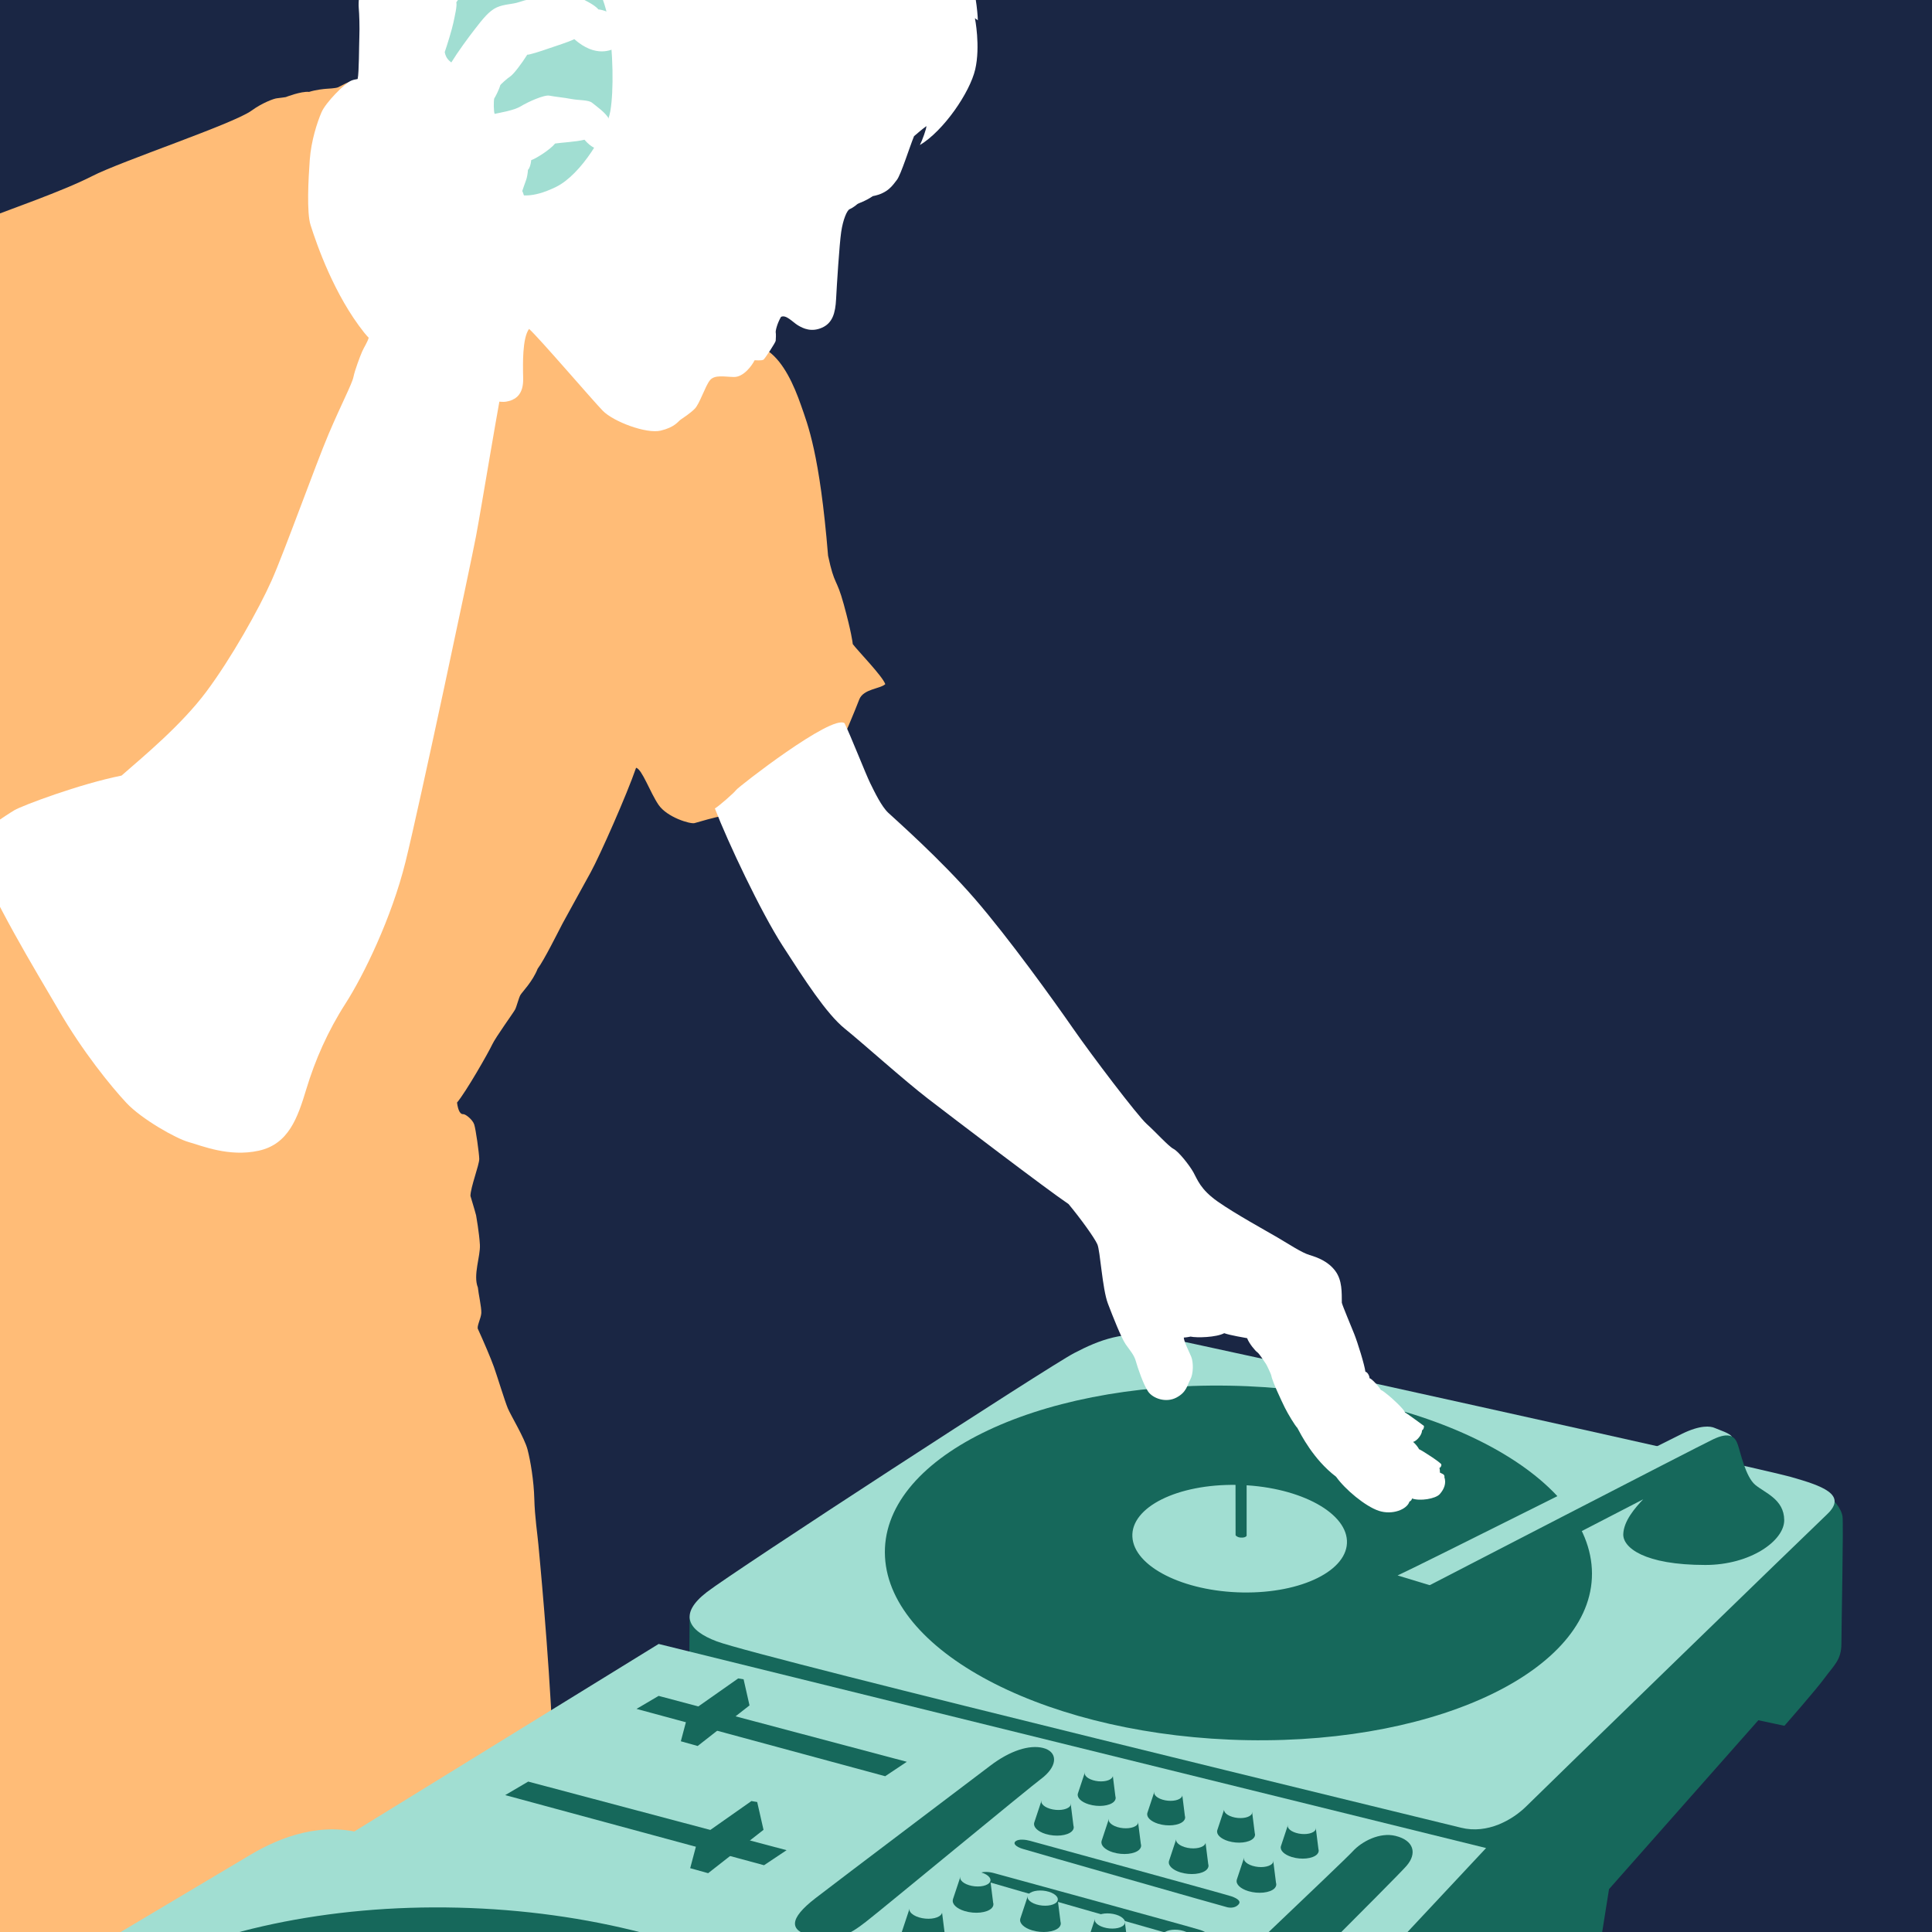
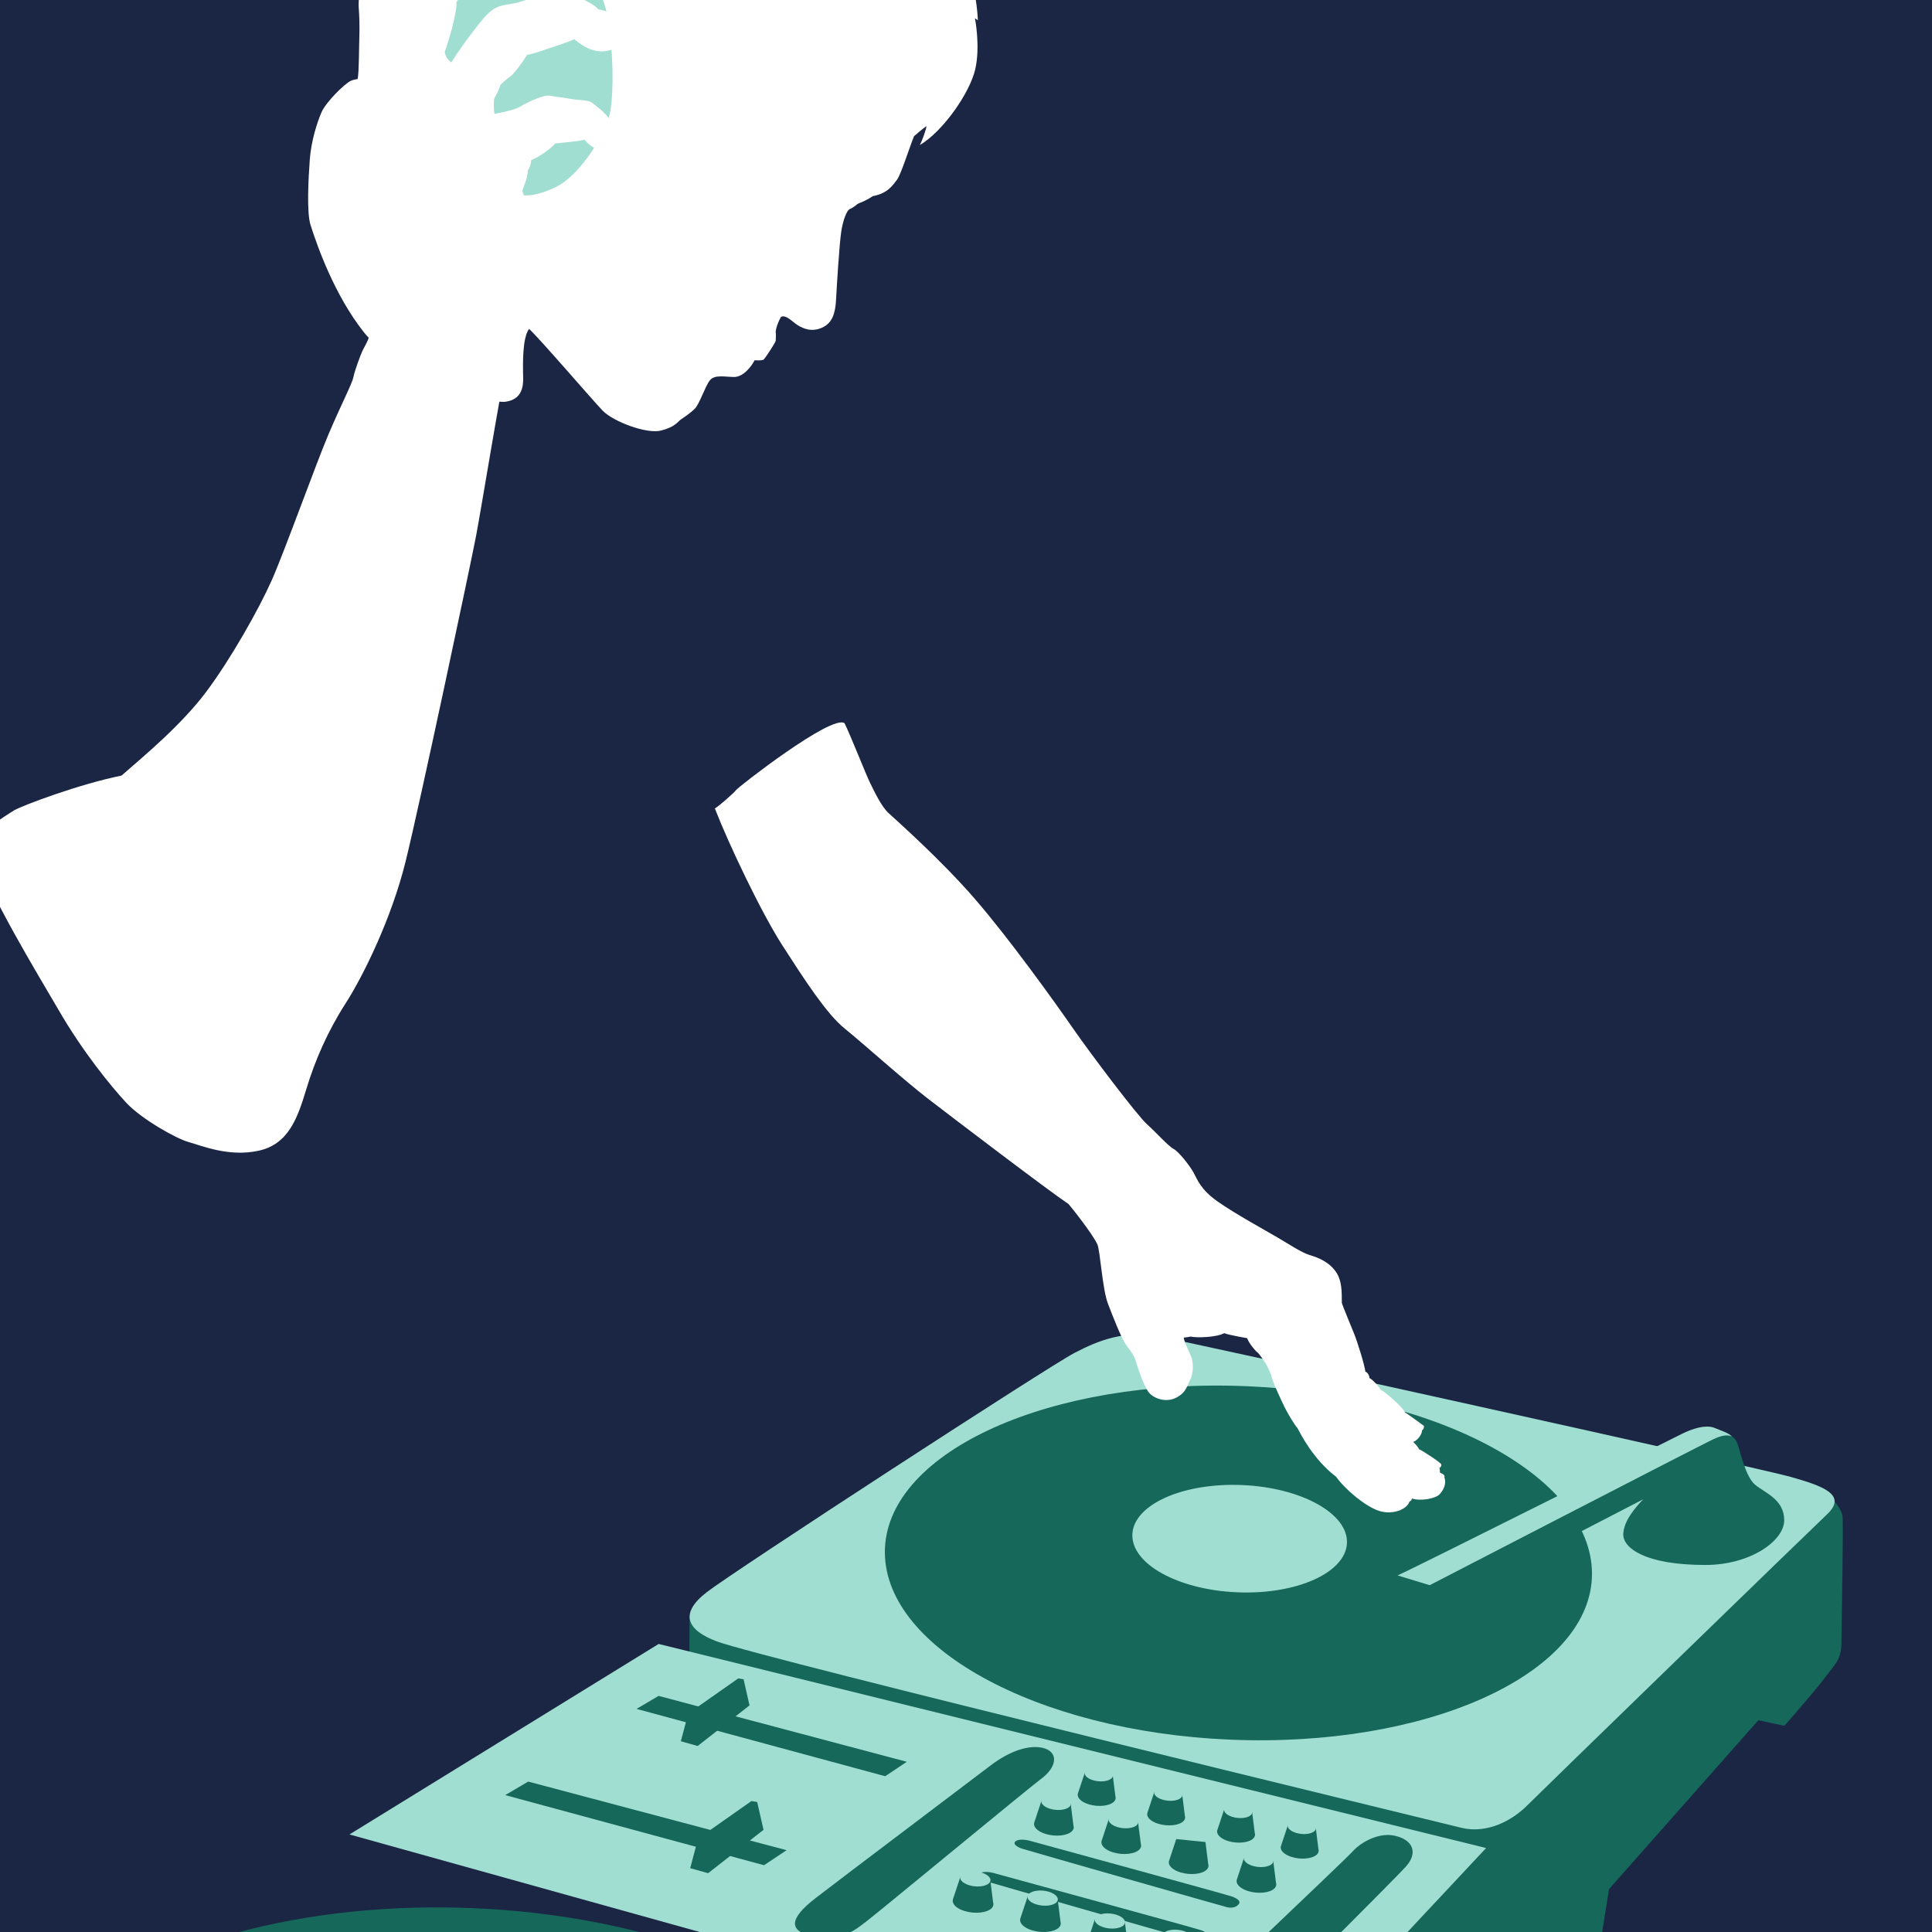
<svg xmlns="http://www.w3.org/2000/svg" xmlns:xlink="http://www.w3.org/1999/xlink" version="1.1" id="Layer_1" x="0px" y="0px" viewBox="0 0 601.5 601.5" style="enable-background:new 0 0 601.5 601.5;" xml:space="preserve">
  <rect x="0" y="0" width="601.5" height="601.5" fill="#808080" stroke="none" />
  <style type="text/css">
	.st0{clip-path:url(#SVGID_00000072980628517486288570000018424093465032822970_);}
	.st1{clip-path:url(#SVGID_00000048488418464714646000000005552820143784028570_);fill:#1A2644;}
	.st2{clip-path:url(#SVGID_00000048488418464714646000000005552820143784028570_);}
	.st3{fill:#FFBC77;}
	.st4{fill:#16685B;}
	.st5{fill:#A1DED2;}
	.st6{fill:#FFFFFF;}
</style>
  <g>
    <defs>
      <rect id="SVGID_1_" width="601.5" height="601.5" />
    </defs>
    <clipPath id="SVGID_00000178200887703497662750000005814719986302822787_">
      <use xlink:href="#SVGID_1_" style="overflow:visible;" />
    </clipPath>
    <g style="clip-path:url(#SVGID_00000178200887703497662750000005814719986302822787_);">
      <defs>
        <rect id="SVGID_00000155860286094399614610000005267739524085465253_" x="-11.45" y="-9.28" width="626.45" height="626.45" />
      </defs>
      <clipPath id="SVGID_00000147190266649625941580000016427497543897672834_">
        <use xlink:href="#SVGID_00000155860286094399614610000005267739524085465253_" style="overflow:visible;" />
      </clipPath>
      <rect x="-11.45" y="-9.28" style="clip-path:url(#SVGID_00000147190266649625941580000016427497543897672834_);fill:#1A2644;" width="619.31" height="614.67" />
      <g style="clip-path:url(#SVGID_00000147190266649625941580000016427497543897672834_);">
-         <path class="st3" d="M-61.88,665.07c-0.44-10.33-1.67-21.31-2.4-24.14c-0.73-2.83-2.49-19.79-2.39-21.25     c0.11-1.46-5.52-15.9-5.52-18.55c0-2.65-0.4-9.85-0.4-9.85c-2.07,1.15-5.93-1.64-6.67-1.81c1.07-4.2,3.12-10.89,3.08-14.02     c-0.04-3.13-0.72-10.86-0.29-12.84c0.43-1.98,2.03-7.24,1.98-7.72c-1.41-3.52-0.82-10.51-0.73-12.22     c0.09-1.71-0.88-8.43-1.33-9.37c-0.45-0.93-1.37-5.84-0.56-7.61c-1.6-4.24-2.27-14.52-2.38-15.72c-0.11-1.21,1.03-6.17,0.59-6.99     c-1.99-4.57-7.21-23.44-7.25-25.26c-0.04-1.82-4.19-19.57-4.68-23.79c-0.5-4.21-1.75-20.89,1.52-34.68     c-2.15-3.58-4.89-8.44-5.04-11.47c-0.15-3.03,1.72-10.73,2.3-12.37c0.58-1.63,5.08-11.16,8.74-12.46     c1.68-2.95,1.09-4.11,0.66-4.8c-0.43-0.69-5.26-18.02-6.26-20.97c-0.99-2.95-3.2-9.93-1.93-14.79c1.27-4.86,3.17-6.73,3.82-10.32     c0.65-3.59,3.35-12.83,4.17-15.94c0.82-3.11,2.69-12.04,4.96-20.64c2.27-8.6,7.02-27.51,9.33-38.42     c2.31-10.91,6.98-34.81,9.06-42.78c2.08-7.97,4.83-19.41,4.83-19.41c1.9-14.16,2.35-28.07,4.08-30.53     c-0.36-6.78-2.21-12.45-1.92-14.67c0.29-2.22,0.38-9.4,0.29-10.36c-0.09-0.97,0.3-4.77,0.52-6.37c0.22-1.6-1.43-6.44-0.76-8.45     c0.67-2.01,4.7-12.7,6.54-15.3c1.84-2.6,8.37-9.75,8.37-9.75c3.85-5.94,13.67-17.16,16.43-20.32c2.76-3.17,7.96-7.52,15.83-10.66     c7.87-3.14,24.75-8.91,33.93-13.62c9.19-4.72,43.8-16.21,49.63-20.38c3.43-2.5,7.08-3.8,7.93-3.87c0.84-0.08,2.76-0.37,2.76-0.37     s4.82-1.89,7.27-1.62c2.13-0.68,4.66-0.91,5.27-0.96c0.6-0.05,2.91-0.14,3.73-0.46c0.82-0.32,3.69-2.28,6.01-2.12     c2.28,2.35-14.14,15.98-9.17,36.1c4.96,20.11,15.31,45.95,27.73,51.65c12.43,5.7,24.94,12.24,28.07,11.96     c3.14-0.28,3.77-2.77,3.77-2.77c-0.16-1.81-1.8-9.21-1.94-13.57c-0.15-4.36,17.17-17.47,29.63-12.75     c12.47,4.72,45.07,10.2,49.88,13.66c4.81,3.46,8,10.6,10.14,16.73c2.13,6.13,5.85,15.05,8.46,46.92     c2.08,9.67,2.53,6.59,4.88,15.13c2.35,8.55,2.77,11.91,2.81,12.4c1.52,2.05,9.29,10,10.12,12.47c-1.57,1.48-6.8,1.46-8.09,4.74     c-1.29,3.28-5.25,13.36-7.21,15.97c-1.96,2.61-5.94,5.64-9.03,7.86c-3.08,2.22-7.55,6.64-10.71,8.01     c-3.16,1.38-12.89,4.07-15.42,4.42c-2.52,0.35-7.62,1.9-8.92,2.26c-1.31,0.36-8.55-1.79-11.21-5.69     c-2.66-3.9-5.13-11.1-6.99-11.54c-2.9,8.41-11.19,27.15-14.12,32.52c-2.92,5.37-7.43,13.44-8.79,15.99     c-1.35,2.55-5.68,11.33-7.74,14.07c-1.59,4.03-4.82,7.24-5.35,8.14c-0.53,0.9-1.15,3.51-1.66,4.53     c-0.52,1.02-6.04,8.57-7.17,10.98c-1.12,2.41-8.06,14.59-10.92,18.01c0.38,2.88,1.18,3.67,1.9,3.6c0.72-0.06,2.95,1.68,3.45,3.22     c0.5,1.54,1.52,8.86,1.57,10.69c0.04,1.82-2.73,8.88-2.74,11.56c1.03,3.31,1.76,6.05,1.76,6.05s0.98,5.51,1.18,9.14     c0.2,3.63-2.19,9.44-0.63,13.32c0.16,1.81,1.16,6.22,1.07,7.93c-0.09,1.71-1.56,4.27-1.01,5.08c1.66,3.62,3.97,9.01,4.94,11.72     c0.97,2.71,3.39,10.65,4.32,12.87c0.93,2.23,5.21,9.26,6.14,12.83c0.93,3.57,1.97,9.8,2.11,15.38     c0.14,5.58,1.02,11.34,1.26,14.12c0.25,2.78,3.2,33.04,4.42,60.18C155.07,568.75-45.64,665.09-61.88,665.07z" />
        <path class="st4" d="M-106.92,692.32c-1.37,12.63-2.32,61.34-1.98,68.51c0.34,7.17,5.12,9.55,12.29,12.29     c7.17,2.73,43.68,15.7,43.68,15.7l14.52-7.29l205.25,68.37l7.17,12.63c0,0,43.34,16.72,55.97,20.13     c12.63,3.41,26.28,4.44,33.78-3.41c7.51-7.85,29.69-35.83,29.69-35.83l4.09-17.41l58.47-70.9l10.13,3.34     c0,0,13.65-17.4,17.75-22.18c4.09-4.78,4.09-8.53,4.09-15.02c0-6.48,0-24.57,0-24.57l58.7-60.75c0,0,3.07,1.02,9.56,2.73     c6.48,1.71,13.65,1.71,18.77-4.44c5.12-6.14,23.55-31.06,23.55-31.06l2.39-15.01l46.49-52.58l8.11,1.73     c0,0,9.9-11.26,12.63-15.02c2.73-3.75,5.12-5.46,5.12-10.58c0-5.12,0.68-37.2,0.34-39.59c-0.34-2.39-3.07-6.14-5.46-6.48     c-7.39,7.39-56.44,53.44-105.34,99.22c-1.09,1.02-248.14-61.52-248.14-61.52l-0.09,13.22c0,0,232.42,63.11,231.33,64.12     c-46.47,43.48-88.32,82.56-88.32,82.56s-123.2,117.39-142.31,111.25S-66.24,695.3-68.62,695.3S-101.12,687.19-106.92,692.32z" />
        <polygon class="st5" points="108.8,571.13 205.06,511.82 462.67,575.36 392.66,650.19    " />
        <path class="st5" d="M223.16,511.02c-9.09-3.41-11.95-8.53-3.07-15.36c8.87-6.82,106.47-70.3,114.32-74.39     c7.85-4.1,15.7-7.17,26.62-5.12c10.92,2.05,187.01,40.95,196.57,43.68c9.55,2.73,17.75,5.46,11.26,11.6     c-6.48,6.14-89.07,86.34-93.51,90.78c-4.44,4.44-12.29,8.87-20.48,6.82C446.69,566.99,236.81,516.14,223.16,511.02z" />
        <path class="st4" d="M382.64,431.41c-60.77-1.04-108.72,22.82-107.11,53.29c1.62,30.48,52.19,56.03,112.96,57.08     c60.77,1.04,108.73-22.82,107.11-53.3C493.99,458,443.42,432.45,382.64,431.41z M386.83,495.79     c-18.44-0.32-33.79-8.07-34.28-17.32c-0.49-9.25,14.06-16.49,32.51-16.17c18.44,0.32,33.79,8.07,34.29,17.32     C419.83,488.87,405.28,496.11,386.83,495.79z" />
        <path class="st6" d="M222.57,251.71c4.04,10.49,14.29,32.2,21.07,42.72c6.78,10.52,13.67,21.22,19.37,25.82     c5.7,4.6,18.41,16.05,25.95,21.85c7.54,5.8,37.11,28.33,43.71,32.76c3.88,4.67,8.06,10.5,8.97,12.52     c0.91,2.02,1.53,13.86,3.3,18.5c1.55,4.06,4.15,10.67,5.54,12.67c1.4,2,2.61,3.29,3.15,5.25c0.54,1.96,2.36,7.33,3.83,9.45     c1.47,2.12,5.49,3.58,8.75,1.89c3.25-1.69,3.37-3.83,4.36-5.62c0.99-1.79,1.04-5.39,0.27-7.2c-0.77-1.81-2.17-4.49-2.29-5.88     c1.21-0.1,2.1-0.31,2.1-0.31c1.98,0.43,8.05,0.25,10.49-1.06c1.89,0.68,6.51,1.42,7.13,1.55c0.64,1.71,2.61,4.03,3.19,4.4     c0.58,0.37,2.42,3.25,2.7,3.65c0.28,0.4,1.49,3.03,1.58,3.39c0.36,2.03,3.28,8.16,4.25,10.14c0.97,1.98,3.25,5.73,3.91,6.34     c1.02,1.86,4.95,9.83,12.07,15.22c2.79,3.95,9.1,9.22,13.3,10.61c4.2,1.39,8.78-0.42,9.54-2.86c0.58-0.29,0.73-0.67,0.82-0.98     c2.39,0.88,7.31,0.14,8.64-1.38c1.32-1.52,2.08-3.29,1.41-5.3c0.15-0.38-0.19-0.77-0.38-0.88c-0.19-0.1-1.02-0.52-1.02-0.52     c0.08-0.43-0.13-1.51-0.13-1.51c0.25,0.1,0.69-0.49,0.58-1.02c-0.11-0.54-6.11-4.44-6.93-4.73c-0.3-0.64-1.12-1.66-1.85-2.27     c1.13-0.28,2.79-2.19,2.78-3.59c0.69-0.43,0.6-1.39,0.6-1.39s-5.14-3.8-5.91-4.22c-0.34-1.06-4.31-4.66-5.09-5.26     c-0.78-0.6-1.97-1.65-2.4-1.67c-0.45-0.93-2.95-3.69-3.56-3.7c0.07-0.61-0.6-1.95-1.27-2.01c-0.25-2.11-2.39-9.03-3.49-11.79     c-1.1-2.76-3.56-8.56-3.85-9.69c-0.04-3.16,0.17-6.95-2.04-9.92c-2.21-2.96-5.48-4.19-7.98-4.94c-2.5-0.75-6.25-3.27-9.85-5.38     c-3.59-2.11-13.32-7.44-18.77-11.27c-5.45-3.83-6.33-6.91-7.57-9.11c-1.23-2.2-4.59-6.46-6.19-7.29     c-1.6-0.83-5.51-5.22-8.36-7.77c-2.84-2.54-17.19-21.45-22.98-29.81c-5.8-8.36-19.9-28.02-30.62-40.38     c-10.72-12.36-24.71-24.67-26.84-26.67s-4.22-6.37-5.63-9.23c-1.41-2.85-6.14-14.96-8-18.68c-4.02-2.8-33.01,19.8-33.72,20.78     C228.49,246.9,223.92,250.89,222.57,251.71z" />
        <path class="st6" d="M96.68,70.04c-1.23-3.87-0.67-14.29-0.24-20.29c0.44-6,2.35-11.77,3.66-14.8c1.31-3.04,7.11-8.91,9.22-9.83     c2.11-0.92,6.63-0.72,8.4-1.24c1.78-0.52,1.96-25.72,3.99-34.29c2.03-8.58,12.35-33.22,16.7-37.62     c4.35-4.4,11.35-9.04,12.64-10.98c1.29-1.94,9.44-9.97,11.71-11.87c2.26-1.91,11.47-7.72,11.47-7.72c0.42-0.77,1.83-2.6,1.83-2.6     c1.06-0.34,9.46-3.04,9.46-3.04c-1.93-1.16-8.89-1.51-8.89-1.51c2.75-0.49,11.2,0.09,11.2,0.09c0.72-0.06,2.93-1.24,2.93-1.24     c-1.29-0.86-7.03-3.75-7.03-3.75c4.66,0.43,7.82,1.73,7.82,1.73s5.21-0.22,6.32-0.08c1.11,0.14,5.08-0.33,5.08-0.33     c0.46-1.62-4.17-5.83-10.21-8.09c1.15-0.71,3.15-0.16,4.04,0.25c0.89,0.41,7.04,3.87,7.24,4.83c0.21,0.95,1.08,2.58,1.44,2.55     c1.48,0.23,8.98,3.82,9.26,4.28c1.19-0.35,2.94-2.45,3.26-2.97c0.32-0.52,1.65-1.97,2.03-1.76c0.38,0.21,2.25,1.99,2.25,1.99     c1.04-0.58,2.72-0.85,3.46-0.8c0.73,0.06,4.47,5.07,4.76,5.66c0.29,0.58,8.88,2.73,8.88,2.73s12.95,19.64,14.02,20.76     c1.07,1.12,17.73,9.24,21.74,10.46c4,1.22,9.15,5.75,12.63,9.33c-0.85,0.08-1.27,0.72-1.27,0.72     c2.51,3.55,12.51,20.17,15.16,29.42c2.65,9.25,2.8,16.29,2.8,16.29c-0.91-0.65-0.91-0.65-0.91-0.65s1.75,8.72,0.09,15.93     c-1.67,7.21-9.84,19.13-17.23,23.56c0.73-1.4,2.09-5.17,2.03-5.9c-1.37,0.97-3.51,2.87-3.85,3.14     c-1.4,3.41-4.09,12.04-5.35,13.62c-1.26,1.57-2.67,4.13-7.51,5.05c-2.29,1.6-4.43,2.16-4.82,2.5c-0.4,0.34-1.53,1.23-2.36,1.55     c-0.82,0.32-2.08,3.23-2.64,7.11c-0.57,3.88-1.37,16.67-1.59,20.94c-0.22,4.28-1.1,7.4-4.38,8.85c-3.28,1.45-5.81,0.28-7.49-0.73     c-1.67-1.01-3.71-3.44-5.28-2.63c-1.26,2.18-1.73,4.41-1.64,4.83c0.1,0.42,0.06,2.06-0.01,2.62c-0.07,0.55-3.28,5.46-3.79,5.87     c-0.76,0.37-2.36,0.15-2.78,0.19c-0.82,1.66-3.42,5.23-6.41,5.2c-2.98-0.04-6.03-0.8-7.51,1.04s-3.18,7.34-4.74,8.88     c-1.56,1.54-3.52,2.75-4.38,3.37c-0.86,0.62-1.8,2.35-6.2,3.41c-4.4,1.06-14.72-2.76-18.07-6.23     c-3.35-3.47-19.59-22.45-22.9-25.44c-2.18,2.87-1.88,11.6-1.88,13.67c0,2.07,0.91,8.07-5.34,8.99     c-6.24,0.92-34.88-9.89-44.14-21.53C104.1,91.88,98.71,76.43,96.68,70.04z" />
        <path class="st5" d="M179.56-13.65c2.85,3.27,8.28,10.33,9.83,20.1c1.54,9.78,1.71,21.86,0.63,28.16     c-1.08,6.3-9,19.72-16.92,23.59c-7.93,3.87-11.04,2.33-12.68,2.41c-1.63,0.09-34.55-30.66-33.28-38.8     c1.28-8.14,12.03-27.29,13.49-28.64c1.46-1.35,11.14-4.65,13.14-4.76c1.18-1.81,2.43-4.11,2.75-4.56     c0.32-0.45,2.77-5.11,3.27-5.65c-0.85-0.65-1.26-1.89-1.26-1.89c2.31-2.7,4.28-5.19,6.73-7.66c2.46-2.47,15.08-13.7,15.47-13.98     c-0.49-1.41-0.73-2-0.73-2c1.7-2.1,4.58-5.94,9.34-9.78c4.77-3.83,22.76-15.42,25.89-17.16c0.4-0.95,2.11-2.26,2.83-2.38     c0.72-0.13,4.44-0.64,5.79-1.25c1.34-0.61,17.86-2.94,21.65-2.67c3.8,0.27,9.92,2.76,11.24,3.25c1.32,0.49,6.13,3.95,6.8,5.29     c2.54,1.84,9.97,8.11,10.47,8.91c0.5,0.81,1,3.62,0.33,5.69c0.98,2.16,1.38,5.29,0.95,7.88c-1.58,0.02-4.33-0.1-7.3-1.35     c-2.97-1.25-8.26-3.27-14.75-2.39c-6.49,0.89-15.57,4.01-17.22,3.97c-1.64-0.03-4.56-2.08-5.27-1.84     c-4.54,1.62-20.33,9.36-33.54,20.76c-0.95,0.27-1.82,0.04-2.05,0.24C190.92-26.65,182.68-20.86,179.56-13.65z" />
        <path class="st6" d="M-9.63,261.65c3.33-2.24,11.69-7.98,14.12-9.41c2.43-1.43,20.19-8.13,33.34-10.77     c7-6.1,18.66-15.78,26.37-26.08c7.71-10.3,16.42-25.8,20.37-34.67c3.95-8.87,13.78-36.27,17.7-45.5     c3.92-9.23,7.35-15.74,7.77-17.85c0.42-2.11,2.09-6.51,2.7-7.91c0.61-1.39,1.68-2.95,2.05-4.32c0.36-1.37,2.97-22.53,3-26.3     c-2.2-5.52-4.65-11.14-4.65-13.94c-0.01-2.8-0.13-5.46,0.83-8.35c-0.81-6.37-0.61-10.89-1.36-12.53     c-0.76-1.64-1.89-8.83-2.24-11.48c-0.36-2.64,0.56-6.01,0.99-8c0.43-1.98,0.41-10.38,0.52-13.18c0.11-2.81-0.02-7.05-0.19-8.86     c-0.16-1.81,0.12-6.82,1.89-8.81c1.77-1.98,5.51-3.66,6.97-5c1.46-1.35,7.03-6.35,8.86-7.73c1.82-1.38,5.55-2.56,6.57-2.66     c1.03-0.09,4.58,0.26,4.58,0.26c2.33-2.46,7.37-4.67,8.9-4.51c1.54,0.17,6.34,0.84,8.25,1.77c-0.02,0.03,0.39,0.74,0.33,0.94     c0.47,0.42,0.47,1.26,0.84,1.69c-3.35,6.04-5.52,10.91-6.73,13.41c-1.83,0.75-3.11,1.94-4.76,3.19     c-1.65,1.24-5.13,5.14-5.33,5.71c0.32,0.88-0.47,4.24-0.9,6.28c-0.42,2.05-1.88,6.8-2.7,9.18c0.34,1.79,1.2,2.57,2.05,3.22     c2.07-3.35,5.16-7.58,7.45-10.52c2.29-2.94,4.31-5.55,6.71-6.62c2.4-1.07,4.84-0.92,6.97-1.66c2.12-0.74,4.57-1.2,7.23-1.44     c2.66-0.24,5.16-0.83,6-0.96c0.84-0.13,4.19-0.01,5.49,0.85c1.29,0.86,4.7,2.26,5.94,3.85c2.14,0.11,6.66,2.32,7.46,3.89     c0.84,1.93,0.58,2.44,0.42,3.31c0.27,1.62,0.23,3.26-1.79,4.42c-2.03,1.15-6.93,3.48-13.59-2.37c-1.92,0.96-5.71,2.09-8.01,2.91     c-2.3,0.81-5.96,1.99-6.64,1.93c-1.59,2.58-4.26,6.1-5.24,6.73c-0.98,0.63-3.06,2.52-3.16,2.78c-0.36,1.37-1.56,3.67-1.88,4.12     c-0.22,0.99-0.17,4.15,0.13,4.79c1.85-0.41,6.1-1.09,8.18-2.38c2.07-1.28,7.22-3.63,8.89-3.29c1.67,0.34,4.43,0.58,6.78,1.03     c2.35,0.46,5.37,0.25,6.49,1.18c1.12,0.93,4.49,3.25,5.26,5.12c2.01,1.34,3.71,3.38,4.33,4.17c-0.24,1.42-0.66,1.46-0.66,1.46     c-0.19,1.23-0.86,3.97-4.07,4.07c-3.21,0.11-5.19-0.93-7.23-3.31c-2.56,0.65-7.46,0.91-9.14,1.18c-1.64,2.03-6.2,4.81-7.44,5.17     c-0.12,1.35-0.55,2.66-1.01,3.01c-0.04,0.92-0.32,2.52-0.57,3.15c-0.25,0.63-1.21,3.45-1.21,3.45c0.65,1.1,1.88,6.76,2.33,11.77     c0.45,5.01,1.78,19.91,0.91,25.77c-0.87,5.86-4.27,10.72-5.71,12.98c-1.44,2.26-2.69,5.23-2.83,5.73     c-1.48,5.85-7.48,42.76-9.1,51.23c-1.61,8.48-17.56,83.68-21.94,101.34c-4.38,17.66-13.12,35.48-18.67,44.12     c-5.55,8.65-9.49,17.64-12.21,26.64c-2.72,9-5.52,17.16-14.82,19.21c-9.3,2.05-17.78-1.57-21.77-2.67     c-3.99-1.1-14.75-7.19-19.46-12.24c-4.71-5.05-13.59-15.93-21.08-28.89C10.73,301.55-1.93,281.03-9.63,261.65z" />
-         <path class="st5" d="M-96.36,702.27c-10.45-3.99-16.33-10.69-2.42-19.39c11.63-7.27,166.91-99.52,176.6-105.33     s22.51-10.45,35.59-6.58c13.08,3.88,250.12,69.75,258.84,72.66s19.38,6.78,12.11,14.54c-7.27,7.75-117.76,134.72-124.06,141.02     c-6.3,6.3-14.54,11.14-31.5,5.81C211.85,799.68-69.71,712.45-96.36,702.27z" />
        <path class="st4" d="M142.59,593.92C61.12,591.94-4.83,627.03-4.72,672.28c0.11,45.26,66.24,83.54,147.71,85.52     c81.47,1.97,147.43-33.11,147.32-78.36C290.19,634.18,224.06,595.9,142.59,593.92z M143.86,689.53     c-24.73-0.6-44.8-12.22-44.83-25.95c-0.03-13.73,19.99-24.38,44.71-23.78c24.73,0.6,44.8,12.22,44.83,25.95     C188.61,679.49,168.59,690.13,143.86,689.53z" />
        <polygon class="st4" points="157.29,558.88 237.87,580.71 244.89,576.03 164.45,554.67    " />
        <polygon class="st4" points="198.17,532.04 275.59,553 282.32,548.51 205.05,527.99    " />
        <polygon class="st4" points="214.88,581.63 217.33,572.41 233.95,560.73 235.74,561.03 237.71,569.69 220.47,583.19    " />
        <polygon class="st4" points="211.97,542.12 214.26,533.49 229.83,522.55 231.51,522.83 233.35,530.95 217.21,543.59    " />
        <path class="st4" d="M252.14,602.62c-6.2-1.6-6.71-5.11,1.71-11.62c8.42-6.5,48.08-36.4,54.38-41.22     c6.31-4.83,12.29-6.61,16.47-5.59c4.4,1.08,4.78,5.16,0.21,9.02c-5.5,4.16-50.05,41.02-55.32,45.11     C264.32,602.43,260.26,604.72,252.14,602.62z" />
        <path class="st4" d="M367.68,640.75c-7.92-2.17-6.39-6.53-2-11.13c4.39-4.59,52.59-50.06,55.44-53.2     c2.85-3.14,8.44-6.05,13.33-4.85c5.79,1.41,6.8,5.49,3.43,9.36c-3.37,3.87-49.26,49.42-53.66,54.25     C379.82,640.03,373.86,642.45,367.68,640.75z" />
        <g>
-           <path class="st4" d="M294.22,602.74l-0.96-7.56l-10.06-1.02l-2.43,7.31c-0.02,0.05-0.03,0.09-0.05,0.14l-0.08,0.24      c0,0,0.01,0,0.02,0.01c-0.33,1.4,1.18,2.95,3.97,3.8c3.46,1.05,7.52,0.62,9.08-0.96C294.3,604.09,294.45,603.41,294.22,602.74z" />
          <path class="st5" d="M292.87,596.23c-1.16,1.18-4.18,1.5-6.75,0.72c-2.57-0.78-3.71-2.37-2.55-3.54      c1.16-1.18,4.18-1.5,6.75-0.72C292.89,593.47,294.03,595.05,292.87,596.23z" />
        </g>
        <g>
          <path class="st4" d="M315.42,610.13l-0.96-7.56l-10.06-1.02l-2.43,7.31c-0.02,0.05-0.03,0.09-0.05,0.14l-0.08,0.24      c0,0,0.01,0,0.02,0.01c-0.33,1.4,1.18,2.95,3.97,3.8c3.46,1.05,7.52,0.62,9.08-0.96C315.5,611.48,315.65,610.8,315.42,610.13z" />
          <path class="st5" d="M314.07,603.62c-1.16,1.18-4.18,1.5-6.75,0.72c-2.57-0.78-3.71-2.37-2.55-3.54      c1.16-1.18,4.18-1.5,6.75-0.72C314.09,600.86,315.23,602.44,314.07,603.62z" />
        </g>
        <g>
          <path class="st4" d="M336.62,617.4l-0.96-7.56l-10.06-1.02l-2.43,7.31c-0.02,0.05-0.03,0.09-0.05,0.14l-0.08,0.24      c0,0,0.01,0,0.02,0.01c-0.33,1.4,1.18,2.95,3.97,3.8c3.46,1.05,7.52,0.62,9.08-0.96C336.7,618.75,336.85,618.07,336.62,617.4z" />
          <path class="st5" d="M335.27,610.89c-1.16,1.18-4.18,1.5-6.75,0.72c-2.57-0.78-3.71-2.37-2.55-3.54      c1.16-1.18,4.18-1.5,6.75-0.72C335.28,608.13,336.43,609.71,335.27,610.89z" />
        </g>
        <path class="st4" d="M304.93,583.27c0.96-0.72,3.19-0.49,4.51-0.11c1.33,0.38,62.68,17.12,64.41,17.76     c1.73,0.64,3.04,1.49,2.14,2.53c-0.9,1.04-2.35,1.18-3.54,0.93c-1.19-0.25-63.43-18.03-65.42-18.67     C305.03,585.07,303.89,584.06,304.93,583.27z" />
        <g>
          <path class="st4" d="M309.19,592.29l-0.88-7l-9.31-0.95l-2.25,6.77c-0.02,0.04-0.03,0.09-0.04,0.13l-0.07,0.22      c0,0,0.01,0,0.02,0.01c-0.3,1.29,1.09,2.73,3.67,3.51c3.2,0.97,6.96,0.57,8.41-0.89C309.27,593.54,309.41,592.91,309.19,592.29z      " />
          <path class="st5" d="M307.95,586.27c-1.07,1.09-3.87,1.39-6.24,0.66c-2.37-0.72-3.43-2.19-2.36-3.28      c1.07-1.09,3.87-1.38,6.24-0.66C307.96,583.71,309.02,585.18,307.95,586.27z" />
        </g>
        <g>
          <path class="st4" d="M330.17,598.28l-0.88-7l-9.31-0.94l-2.25,6.77c-0.02,0.04-0.03,0.09-0.04,0.13l-0.07,0.22      c0,0,0.01,0,0.02,0c-0.3,1.29,1.09,2.73,3.67,3.51c3.2,0.97,6.96,0.57,8.41-0.89C330.25,599.53,330.38,598.9,330.17,598.28z" />
          <path class="st5" d="M328.92,592.26c-1.07,1.09-3.87,1.38-6.24,0.66c-2.38-0.72-3.43-2.19-2.36-3.28      c1.07-1.09,3.87-1.39,6.24-0.66C328.94,589.7,329.99,591.17,328.92,592.26z" />
        </g>
        <g>
          <path class="st4" d="M351.09,605.4l-0.88-7l-9.31-0.94l-2.25,6.77c-0.02,0.04-0.03,0.09-0.04,0.13l-0.07,0.22      c0,0,0.01,0,0.02,0.01c-0.3,1.29,1.09,2.73,3.67,3.51c3.2,0.97,6.96,0.57,8.4-0.89C351.17,606.65,351.3,606.02,351.09,605.4z" />
          <path class="st5" d="M349.84,599.38c-1.07,1.09-3.87,1.39-6.24,0.66c-2.38-0.72-3.43-2.19-2.36-3.28      c1.07-1.09,3.87-1.38,6.24-0.66C349.85,596.82,350.91,598.29,349.84,599.38z" />
        </g>
        <g>
          <path class="st4" d="M372.12,610.48l-0.88-6.99l-9.31-0.94l-2.25,6.77c-0.02,0.04-0.03,0.09-0.04,0.13l-0.07,0.22      c0,0,0.01,0.01,0.02,0.01c-0.3,1.29,1.09,2.73,3.67,3.51c3.2,0.98,6.96,0.57,8.4-0.89C372.2,611.73,372.34,611.1,372.12,610.48z      " />
          <path class="st5" d="M370.87,604.46c-1.07,1.09-3.87,1.38-6.24,0.66c-2.37-0.72-3.43-2.19-2.36-3.28      c1.07-1.09,3.87-1.39,6.24-0.66C370.89,601.9,371.95,603.37,370.87,604.46z" />
        </g>
        <g>
          <path class="st4" d="M334.2,568.36l-0.86-6.83l-9.08-0.92l-2.19,6.6c-0.02,0.04-0.02,0.08-0.04,0.13l-0.07,0.21      c0,0,0.01,0,0.01,0c-0.3,1.26,1.07,2.66,3.58,3.43c3.12,0.95,6.79,0.56,8.2-0.87C334.29,569.57,334.41,568.96,334.2,568.36z" />
          <path class="st5" d="M332.99,562.48c-1.05,1.06-3.78,1.35-6.09,0.65c-2.32-0.71-3.35-2.14-2.3-3.2      c1.05-1.06,3.77-1.35,6.09-0.65C333,559.98,334.04,561.42,332.99,562.48z" />
        </g>
        <g>
          <path class="st4" d="M355.18,574.06l-0.87-6.83l-9.08-0.92l-2.19,6.61c-0.02,0.04-0.02,0.08-0.04,0.12l-0.07,0.22      c0,0,0.02,0,0.02,0.01c-0.29,1.26,1.06,2.66,3.58,3.43c3.12,0.95,6.79,0.56,8.2-0.87C355.26,575.28,355.4,574.66,355.18,574.06z      " />
          <path class="st5" d="M353.97,568.18c-1.05,1.06-3.78,1.35-6.09,0.65c-2.32-0.71-3.35-2.14-2.3-3.2      c1.05-1.07,3.78-1.35,6.09-0.65C353.98,565.68,355.01,567.11,353.97,568.18z" />
        </g>
        <g>
          <path class="st4" d="M376.16,580.32l-0.86-6.83l-9.09-0.92l-2.19,6.61c-0.02,0.04-0.03,0.08-0.04,0.12l-0.07,0.21      c0,0,0.01,0,0.02,0c-0.29,1.26,1.07,2.66,3.58,3.43c3.12,0.95,6.79,0.56,8.2-0.87C376.24,581.53,376.37,580.92,376.16,580.32z" />
-           <path class="st5" d="M374.95,574.44c-1.05,1.06-3.77,1.35-6.09,0.64c-2.32-0.7-3.35-2.13-2.3-3.2c1.05-1.06,3.78-1.35,6.1-0.65      C374.96,571.94,375.99,573.37,374.95,574.44z" />
        </g>
        <g>
          <path class="st4" d="M397.26,586.14l-0.86-6.83l-9.08-0.92l-2.19,6.6c-0.02,0.04-0.03,0.09-0.04,0.13l-0.07,0.22      c0,0,0.01,0,0.02,0c-0.29,1.26,1.07,2.66,3.58,3.43c3.12,0.95,6.79,0.56,8.2-0.87C397.34,587.35,397.47,586.74,397.26,586.14z" />
          <path class="st5" d="M396.05,580.26c-1.05,1.06-3.78,1.35-6.09,0.64c-2.32-0.7-3.35-2.14-2.3-3.2c1.05-1.06,3.78-1.35,6.1-0.65      C396.06,577.77,397.09,579.2,396.05,580.26z" />
        </g>
        <g>
          <path class="st4" d="M347.26,559.24l-0.82-6.52l-8.68-0.88l-2.1,6.31c-0.02,0.04-0.03,0.08-0.04,0.12l-0.07,0.2      c0,0,0.01,0,0.01,0.01c-0.28,1.2,1.02,2.54,3.42,3.27c2.98,0.91,6.49,0.53,7.84-0.83C347.33,560.4,347.46,559.82,347.26,559.24z      " />
          <path class="st5" d="M346.09,553.63c-1,1.01-3.61,1.29-5.82,0.61c-2.21-0.67-3.2-2.04-2.2-3.06c1-1.02,3.61-1.29,5.82-0.62      C346.11,551.24,347.1,552.61,346.09,553.63z" />
        </g>
        <g>
          <path class="st4" d="M368.89,565.3l-0.82-6.53l-8.69-0.88l-2.09,6.31c-0.02,0.04-0.02,0.08-0.04,0.12l-0.07,0.21      c0,0,0.01,0,0.02,0c-0.28,1.21,1.02,2.54,3.42,3.28c2.98,0.91,6.49,0.53,7.84-0.83C368.97,566.46,369.09,565.88,368.89,565.3z" />
          <path class="st5" d="M367.73,559.68c-1,1.01-3.61,1.29-5.82,0.61c-2.21-0.67-3.2-2.04-2.2-3.06c1-1.02,3.6-1.29,5.82-0.62      C367.74,557.3,368.72,558.67,367.73,559.68z" />
        </g>
        <g>
          <path class="st4" d="M390.65,570.67l-0.82-6.52l-8.68-0.88l-2.09,6.31c-0.02,0.04-0.03,0.08-0.04,0.12l-0.07,0.2      c0,0,0.01,0,0.01,0.01c-0.28,1.21,1.02,2.54,3.42,3.28c2.98,0.9,6.49,0.53,7.84-0.84C390.73,571.83,390.85,571.24,390.65,570.67      z" />
          <path class="st5" d="M389.49,565.05c-1,1.01-3.6,1.29-5.82,0.61c-2.21-0.67-3.2-2.04-2.2-3.06c1-1.01,3.61-1.29,5.82-0.62      C389.5,562.67,390.49,564.03,389.49,565.05z" />
        </g>
        <g>
          <path class="st4" d="M410.47,575.64l-0.82-6.52l-8.68-0.88l-2.1,6.31c-0.02,0.04-0.03,0.09-0.04,0.12l-0.07,0.21      c0,0,0.01,0,0.01,0c-0.28,1.21,1.02,2.54,3.43,3.28c2.98,0.91,6.49,0.53,7.84-0.83C410.55,576.8,410.67,576.22,410.47,575.64z" />
          <path class="st5" d="M409.31,570.03c-1,1.01-3.61,1.29-5.82,0.61c-2.21-0.67-3.2-2.04-2.2-3.05c1-1.01,3.61-1.29,5.82-0.62      C409.33,567.64,410.31,569.01,409.31,570.03z" />
        </g>
        <g>
          <path class="st4" d="M357.82,624.07l-0.96-7.56l-10.06-1.02l-2.43,7.31c-0.02,0.05-0.03,0.09-0.05,0.14l-0.08,0.24      c0,0,0.01,0,0.02,0.01c-0.33,1.4,1.18,2.95,3.97,3.8c3.46,1.05,7.52,0.62,9.08-0.96C357.9,625.41,358.05,624.73,357.82,624.07z" />
          <path class="st5" d="M356.47,617.56c-1.16,1.18-4.18,1.5-6.75,0.72c-2.57-0.78-3.71-2.37-2.55-3.54      c1.16-1.18,4.18-1.5,6.75-0.72C356.49,614.79,357.63,616.38,356.47,617.56z" />
        </g>
        <path class="st4" d="M316.24,573.21c0.93-0.71,3.11-0.48,4.4-0.11c1.29,0.37,61.2,16.72,62.88,17.34     c1.69,0.63,2.97,1.45,2.09,2.47c-0.88,1.02-2.29,1.15-3.46,0.9c-1.16-0.25-61.93-17.6-63.87-18.23     C316.35,574.96,315.23,573.97,316.24,573.21z" />
        <path class="st4" d="M143.6,663.31c-1.45-0.13-1.95-0.75-2.16-1.01c0-3.08-0.03-25.86-0.03-25.86l4.79,1c0,5.47,0,25.1,0,25.1     C145.86,663.15,144.87,663.42,143.6,663.31z" />
-         <path class="st4" d="M386.24,478.7c-1.04-0.09-1.41-0.54-1.56-0.73c0-2.23-0.02-18.69-0.02-18.69l3.46,0.72     c0,3.95,0,18.14,0,18.14C387.88,478.58,387.16,478.78,386.24,478.7z" />
        <path class="st5" d="M195.5,652.14l-9.49-8.03c0,0,122.69-22.22,129.16-23.27c6.47-1.04,9.81-0.42,11.48,1.15     c1.67,1.57,6.26,5.95,7.09,6.89c-3.34,1.88-25.98,5.11-29.32,5.63C301.08,635.03,199.98,653.29,195.5,652.14z" />
        <path class="st4" d="M293.99,662.58c-1.41-6.27,5.74-15.23,13.36-19.09c2.4-1.77,0.73-5.11,0.83-6.05     c-13.25,2.4-108.93,22.43-113.1,24.62c-0.1-4.49-0.31-10.54-0.31-10.54c17.42-3.55,114.98-21.49,123.22-22.85     c8.24-1.36,13.98-2.09,16.38,0.31c2.4,2.4,6.26,8.87,9.6,11.16c3.34,2.3,13.88,11.48,14.61,17.74     c0.73,6.26-0.11,19.72-27.34,21.7C304.01,681.57,296.07,671.86,293.99,662.58z" />
        <path class="st5" d="M445.91,493.77l-10.79-3.28c5.94-2.66,82.87-41.31,88.56-44.1c5.69-2.79,8.86-2.42,10.19-1.81     c1.33,0.6,4.97,1.7,5.33,2.79C535.08,450.16,445.91,493.77,445.91,493.77z" />
        <path class="st4" d="M530.96,487.23c13.94,0,24.59-7.51,24.53-13.99c-0.06-6.48-6-8.42-9.03-10.96     c-3.03-2.54-4.6-10.18-5.45-12.6c-0.85-2.42-2.54-4-7.63-1.58c-5.09,2.42-88.6,45.6-88.6,45.6l1.59,6.81l65.21-33.72     c-2.54,2.66-6.08,6.76-6.2,10.88C505.28,481.78,511.82,487.23,530.96,487.23z" />
      </g>
    </g>
  </g>
</svg>